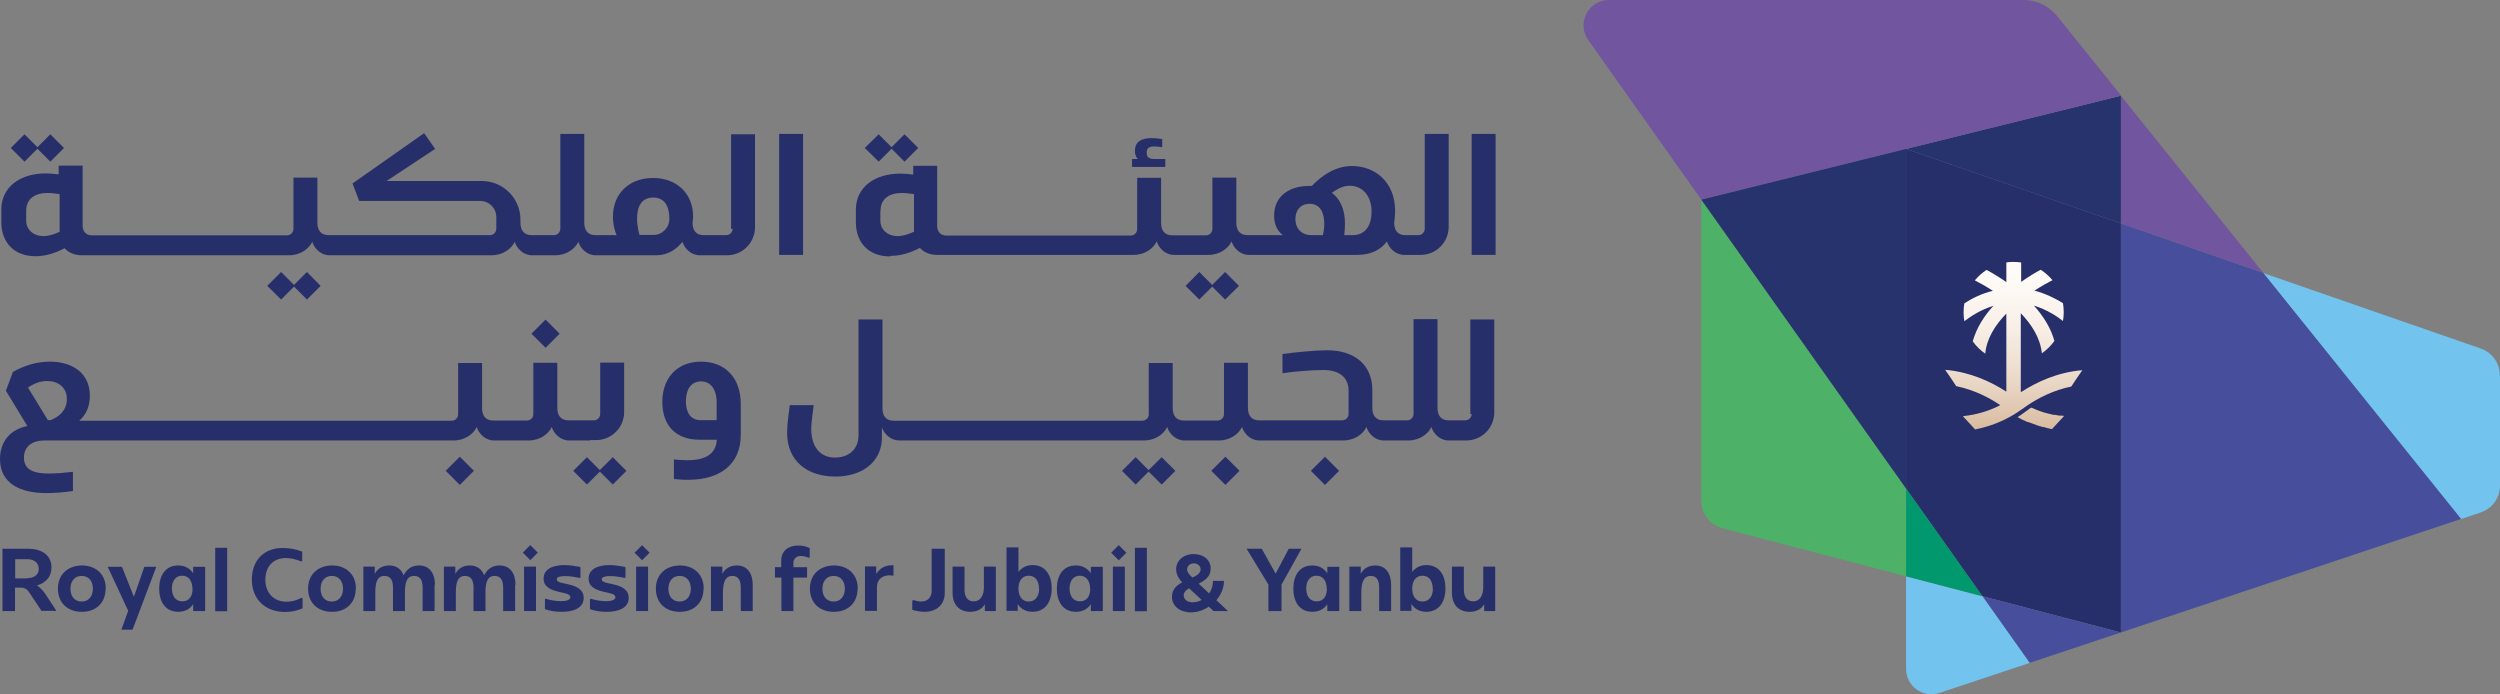
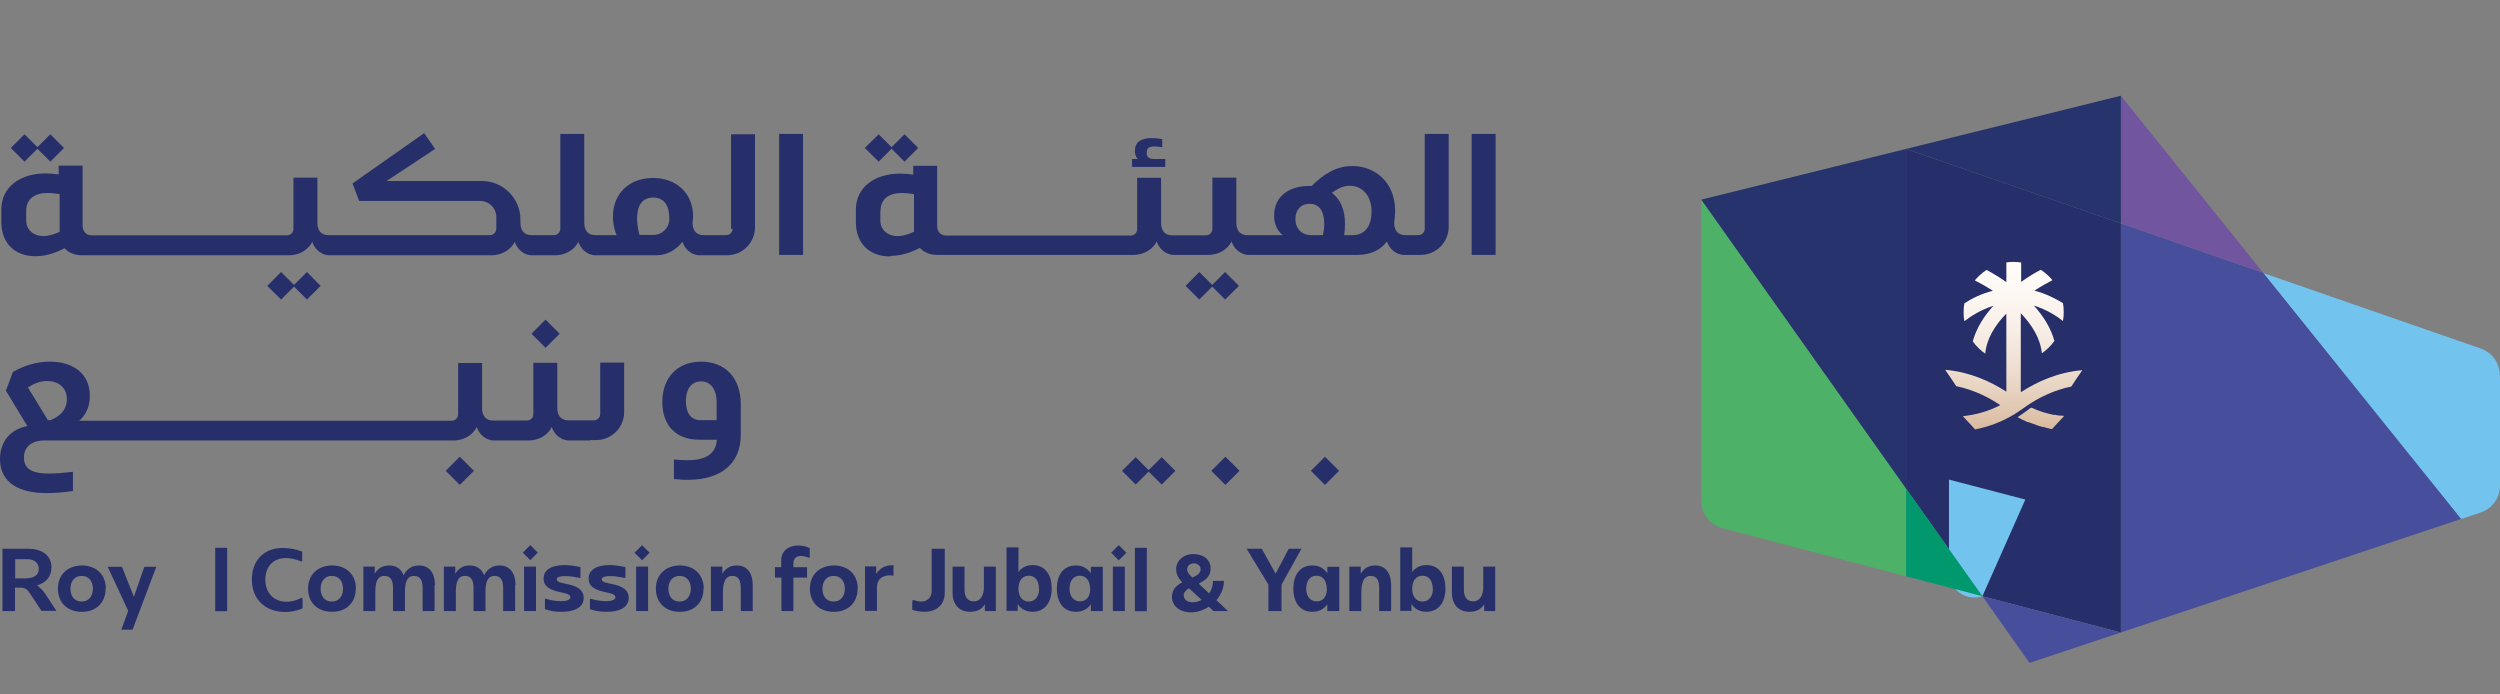
<svg xmlns="http://www.w3.org/2000/svg" id="Layer_1" data-name="Layer 1" viewBox="0 0 131.62 36.55">
  <rect x="0" y="0" width="131.62" height="36.55" fill="#808080" stroke="none" />
  <defs>
    <style>      .cls-1 {        fill: #26336d;      }      .cls-2 {        fill: #71559f;      }      .cls-3 {        fill: #474f9d;      }      .cls-4 {        fill: url(#linear-gradient);      }      .cls-5 {        fill: #272f6a;      }      .cls-6 {        fill: #01986e;      }      .cls-7 {        fill: #72c3ee;      }      .cls-8 {        fill: #4db167;      }    </style>
    <linearGradient id="linear-gradient" x1="106.02" y1="1762.71" x2="106.02" y2="1749.86" gradientTransform="translate(0 -1736.24)" gradientUnits="userSpaceOnUse">
      <stop offset=".13" stop-color="#c49a6f" />
      <stop offset=".15" stop-color="#c79d73" />
      <stop offset=".34" stop-color="#dcc1a8" />
      <stop offset=".53" stop-color="#ecdccd" />
      <stop offset=".71" stop-color="#f7eee6" />
      <stop offset=".87" stop-color="#fef9f4" />
      <stop offset="1" stop-color="#fffcf9" />
    </linearGradient>
  </defs>
  <g>
    <g>
      <path class="cls-7" d="M131.62,19.75v5.82c0,.64-.41,1.21-1.02,1.41l-1.04.35-10.42-12.96,11.47,3.98c.6.21,1,.77,1,1.4h.01Z" />
      <polygon class="cls-3" points="119.15 14.36 129.57 27.32 111.66 33.3 111.66 11.76 119.15 14.36" />
      <polygon class="cls-2" points="111.66 5.04 119.15 14.36 111.66 11.76 111.66 5.04" />
      <polygon class="cls-5" points="111.66 11.76 111.66 33.3 104.37 31.39 100.35 25.72 100.35 7.84 100.35 7.84 100.35 7.84 111.66 11.76" />
      <polygon class="cls-1" points="111.66 5.04 111.66 11.76 100.35 7.84 111.66 5.04 111.66 5.04" />
-       <path class="cls-2" d="M111.66,5.04l-11.31,2.8h0l-10.78,2.67-5.95-8.4c-.63-.88,0-2.11,1.09-2.11h21.84c.68,0,1.31.31,1.74.83l3.38,4.2h0Z" />
      <polygon class="cls-3" points="111.66 33.3 106.85 34.9 104.37 31.39 111.66 33.3" />
-       <path class="cls-7" d="M104.37,31.39l2.49,3.51-4.75,1.58c-.87.29-1.76-.36-1.76-1.27v-4.87l4.02,1.05h0Z" />
+       <path class="cls-7" d="M104.37,31.39c-.87.29-1.76-.36-1.76-1.27v-4.87l4.02,1.05h0Z" />
      <polygon class="cls-6" points="100.35 25.72 104.37 31.39 100.35 30.34 100.35 25.72" />
      <path class="cls-8" d="M100.35,25.72v4.62l-9.67-2.53c-.65-.17-1.11-.76-1.11-1.44v-15.86l10.78,15.2h0Z" />
      <polygon class="cls-1" points="100.35 7.84 100.35 25.72 89.57 10.51 100.35 7.84" />
    </g>
    <path class="cls-4" d="M108.57,21.89s.07,0,.11,0l-.61.66-.03.04c-.06,0-.12-.02-.18-.04-.03,0-.06,0-.09-.02-.04,0-.07-.02-.11-.03l-.07-.02s-.03,0-.05,0c-.03,0-.06-.02-.09-.03-.05,0-.09-.03-.14-.04-.03,0-.06-.02-.09-.03-.12-.04-.23-.08-.35-.13-.03,0-.05-.02-.08-.03-.01,0-.02,0-.04,0-.03,0-.06-.02-.08-.04-.03,0-.06-.03-.09-.04-.02,0-.05-.02-.07-.03s-.05-.02-.07-.03c-.04-.02-.07-.04-.11-.06-.04-.02-.07-.04-.11-.06.12-.07.23-.15.34-.23.08-.06.17-.12.26-.19.04-.03.08-.06.12-.08.03,0,.07.03.1.04.06.03.12.05.19.08.04.02.09.03.13.05.03,0,.05.02.08.03.03,0,.06.02.09.03s.07.02.1.03c.04,0,.07.02.11.03.12.03.25.06.37.09.02,0,.04,0,.07,0,.03,0,.06,0,.1.02.04,0,.07,0,.11.02.03,0,.05,0,.08,0h.1ZM106.39,20.61v-4.12c.57.59,1.03,1.31,1.11,2.11.26-.18.48-.4.66-.65-.19-.7-.6-1.33-1.08-1.86.69.21,1.23.57,1.53.81.03-.15.04-.31.04-.47s-.01-.32-.04-.47c-.39-.24-.9-.5-1.5-.66.4-.26.74-.44.95-.55-.18-.21-.39-.4-.62-.55-.28.15-.64.36-1.03.64v-.93h0v-.09c-.13-.02-.26-.03-.39-.03s-.26,0-.39.03v1.03c-.39-.27-.76-.49-1.04-.64-.24.15-.44.34-.62.55.21.11.55.29.95.55-.61.15-1.12.41-1.5.66-.03.15-.04.31-.04.47s.01.32.04.47c.3-.23.84-.6,1.53-.81-.49.53-.89,1.16-1.09,1.87.18.25.41.48.66.65.07-.8.53-1.52,1.11-2.11v4.11h0c-.8-.52-1.91-1.04-3.22-1.15l.33.48.25.38c.93.19,1.73.6,2.32,1-.61.32-1.28.51-1.97.58l.61.66.03.04c.72-.14,1.41-.4,2.04-.78.15-.09.29-.19.44-.29.09-.06.18-.13.27-.19.59-.4,1.39-.81,2.32-1l.25-.38.33-.48c-1.32.11-2.42.63-3.22,1.15h0l-.02-.03Z" />
  </g>
  <g>
    <g>
      <polygon class="cls-5" points="63.82 15 63.14 14.32 62.42 15.05 63.14 15.77 63.82 15.09 64.5 15.77 65.23 15.05 64.5 14.32 63.82 15" />
      <polygon class="cls-5" points="46.94 7.83 47.62 8.51 48.34 7.79 47.62 7.07 46.94 7.75 46.26 7.07 45.53 7.79 46.26 8.51 46.94 7.83" />
      <path class="cls-5" d="M61.34,8.37h-.59c-.31,0-.38-.15-.38-.34,0-.22.11-.32.41-.32.11,0,.26.02.41.04v-.43c-.19-.03-.39-.05-.57-.05-.55,0-.87.22-.87.66,0,.17.04.32.15.44h-.3v.42h1.75v-.42h-.01Z" />
      <path class="cls-5" d="M46.9,13.47c.52,0,1.03-.16,1.53-.42.22.24.53.37.92.37h10.32c.62,0,1.06-.35,1.23-.71.11.36.46.71.91.71h1.8c.62,0,1.06-.35,1.23-.71.11.36.46.71.91.71h5.69c.73,0,1.25-.26,1.58-.71h0c.11.36.46.71.91.71h.86c.82,0,1.48-.66,1.48-1.48v-4.89h-1.26v4.99c0,.19-.15.34-.34.34h-.68c-.4,0-.59-.25-.59-.66h0c.03-.19.05-.4.05-.62,0-1.5-1.04-2.35-2.25-2.36-.87,0-1.56.46-2.14,1.05h-.16c-.98,0-1.82.51-1.82,1.56,0,.4.13.78.46,1.03h-1.86c-.4,0-.59-.25-.59-.66v-2.37h-1.26v2.7c0,.19-.15.34-.34.34h-1.77c-.4,0-.59-.25-.59-.66v-2.37h-1.26v2.7c0,.19-.15.34-.34.34h-9.71c-.3,0-.48-.21-.48-.51v-3.16h-1.26v.46c-.24-.03-.47-.05-.7-.05-1.29,0-2.32.69-2.32,1.9v.66c0,1.07.67,1.8,1.8,1.8h0l.04-.03ZM71.07,9.78c.6,0,1.14.46,1.14,1.37,0,.71-.32,1.23-1,1.23h-.44c.03-.21.04-.41.04-.61,0-.73-.24-1.28-.69-1.62.28-.2.58-.37.94-.37h0ZM68.95,10.73c.58,0,.77.5.77,1.06,0,.21-.03.39-.07.59h-.6c-.52,0-.85-.34-.85-.85,0-.46.27-.8.75-.8h0ZM46.36,11.09c0-.64.48-.93,1.12-.93.21,0,.41.03.64.06v1.98c-.29.13-.57.23-.86.23-.54,0-.91-.35-.91-.8v-.54h0Z" />
      <rect class="cls-5" x="77.48" y="7.05" width="1.26" height="6.37" />
-       <polygon class="cls-5" points="31.58 24.75 30.9 24.07 30.18 24.79 30.9 25.51 31.58 24.83 32.26 25.51 32.98 24.79 32.26 24.07 31.58 24.75" />
      <path class="cls-5" d="M36.91,19.04c-1.26,0-2.04.86-2.04,2.12s.73,1.99,1.95,1.99h.92c-.05.83-.71,1.08-1.55,1.08-.24,0-.46-.02-.71-.04v1.03c.3.03.56.05.83.04,1.58-.02,2.69-.8,2.69-2.36v-1.63c0-1.32-.77-2.23-2.09-2.23h0ZM37.74,22.12h-.86c-.55,0-.77-.45-.77-.99,0-.58.24-1.05.8-1.05s.82.5.82,1.08v.96h0Z" />
      <rect class="cls-5" x="28.2" y="17.04" width="1.05" height="1.05" transform="translate(-4.01 25.46) rotate(-45)" />
      <rect class="cls-5" x="23.68" y="24.27" width="1.05" height="1.05" transform="translate(-10.44 24.37) rotate(-45)" />
      <path class="cls-5" d="M31.08,23.17h.3c.82,0,1.48-.66,1.48-1.48v-2.6h-1.26v2.7c0,.19-.15.34-.34.34h-1.33c-.4,0-.59-.25-.59-.66v-2.37h-1.26v2.7c0,.19-.15.34-.34.34h-1.77c-.4,0-.59-.25-.59-.66v-2.37h-1.26v2.7c0,.19-.15.34-.34.34H4.17c.37-.31.56-.77.56-1.32,0-1.18-.91-1.79-2.1-1.79-.71,0-1.34.2-1.95.54l-.37.99,1.13,1.86c-.88.17-1.44.8-1.44,1.74,0,1.31,1.11,1.79,2.43,1.79.49,0,.92-.04,1.41-.11v-1.01c-.43.05-.84.09-1.27.09-.7,0-1.31-.14-1.31-.84,0-.6.46-.9,1.06-.9h21.55c.62,0,1.06-.35,1.23-.71.11.36.46.71.91.71h1.81c.62,0,1.06-.35,1.23-.71.11.36.46.71.91.71h1.08l.04-.02ZM2.67,22.12h-.15l-1.05-1.72c.31-.2.63-.34,1.01-.34.58,0,1.04.33,1.04.95,0,.56-.36.91-.86,1.11h0Z" />
      <rect class="cls-5" x="69.23" y="24.27" width="1.05" height="1.05" transform="translate(2.9 56.58) rotate(-45)" />
      <rect class="cls-5" x="63.99" y="24.26" width="1.05" height="1.05" transform="translate(1.37 52.88) rotate(-45)" />
-       <path class="cls-5" d="M77.48,21.79c0,.19-.15.34-.34.34h-.87c-.4,0-.59-.25-.59-.66v-4.67h-1.26v4.99c0,.19-.15.34-.34.34h-1.24c-.4,0-.59-.25-.59-.66v-.93c0-1.38-1-2.1-2.37-2.1-.63,0-1.75.11-2.36.2v1.01c.55-.09,1.6-.17,2.16-.17.76,0,1.32.34,1.32,1.09v1.22c0,.19-.15.34-.34.34h-4.37c-.4,0-.59-.25-.59-.66v-2.37h-1.26v2.7c0,.19-.15.34-.34.34h-1.77c-.4,0-.59-.25-.59-.66v-2.37h-1.26v2.7c0,.19-.15.34-.34.34h-13.09c-.4,0-.59-.25-.59-.66v-4.67h-1.26v6.09c0,.74-.51,1.18-1.24,1.18-.81,0-1.25-.6-1.25-1.52,0-.31.08-.83.13-1.24h-1.26c-.06.44-.14,1.01-.14,1.46,0,1.48,1.06,2.3,2.54,2.3,1.33,0,2.38-.69,2.45-1.95v-.64c.12.35.47.69.91.69h12.88c.62,0,1.06-.35,1.23-.71.11.36.46.71.91.71h1.8c.62,0,1.06-.35,1.23-.71.11.36.46.71.91.71h4.41c.62,0,1.06-.35,1.23-.71.11.36.46.71.91.71h1.28c.62,0,1.06-.35,1.23-.71.11.36.46.71.91.71h.92c.82,0,1.48-.66,1.48-1.48v-4.89h-1.26v4.99h-.01l.08-.02Z" />
      <polygon class="cls-5" points="60.47 24.75 59.79 24.07 59.07 24.79 59.79 25.51 60.47 24.83 61.16 25.51 61.88 24.79 61.16 24.07 60.47 24.75" />
      <polygon class="cls-5" points="1.97 7.83 2.65 8.51 3.37 7.79 2.65 7.07 1.97 7.75 1.29 7.07 .57 7.79 1.29 8.51 1.97 7.83" />
      <rect class="cls-5" x="41.02" y="7.05" width="1.26" height="6.37" />
      <path class="cls-5" d="M38.57,12.04c0,.19-.15.34-.34.34h-1.18c-.4,0-.59-.25-.59-.66h0c.02-.11.03-.22.03-.32,0-1.21-.86-2.03-2.11-2.03s-2.11.82-2.11,2.03c0,.5.14.85.19.98h-1.11c-.4,0-.59-.25-.59-.66v-4.67h-1.26v4.99c0,.19-.15.34-.34.34h-1.17c-.4,0-.59-.25-.59-.66v-.16c0-1.12-.91-2.03-2.03-2.03h-5.02l2.56-1.69-.58-.83-3.77,2.65.35.92h6.37c.47,0,.85.38.85.85v.61c0,.19-.15.34-.34.34h-8.49c-.4,0-.59-.25-.59-.66v-2.37h-1.26v2.7c0,.19-.15.34-.34.34H4.83c-.3,0-.48-.21-.48-.51v-3.16h-1.26v.46c-.24-.03-.47-.05-.7-.05-1.29,0-2.32.69-2.32,1.9v.66c0,1.07.67,1.8,1.8,1.8.52,0,1.03-.16,1.53-.42.22.24.53.37.92.37h10.89c.62,0,1.06-.35,1.23-.71.11.36.46.71.91.71h8.52c.62,0,1.06-.35,1.23-.71.11.36.46.71.91.71h1.21c.62,0,1.06-.35,1.23-.71.11.36.46.71.91.71h3.2c.57,0,1.05-.3,1.37-.71.11.36.46.71.91.71h1.43c.82,0,1.48-.66,1.48-1.48v-4.89h-1.26v4.99h0l.08-.02ZM3.15,12.2c-.29.13-.57.23-.86.23-.54,0-.91-.35-.91-.8v-.54c0-.64.48-.93,1.12-.93.21,0,.41.03.64.06v1.98h0ZM35.24,11.53c0,.46-.38.84-.84.84h-.73s-.13-.39-.13-.86c0-.65.24-1.1.84-1.11h.01c.6,0,.85.46.85,1.11h0v.02Z" />
      <polygon class="cls-5" points="15.48 15.09 16.16 15.77 16.88 15.05 16.16 14.32 15.48 15 14.8 14.32 14.07 15.05 14.8 15.77 15.48 15.09" />
    </g>
    <g>
      <path class="cls-5" d="M2.19,32.17l-.65-.98c-.1-.16-.24-.25-.43-.25h-.32v1.23H.13v-3.28h1.36c.68,0,1.22.32,1.22.98,0,.5-.3.82-.76.95.18.13.33.29.45.47l.57.87h-.78ZM1.43,30.44c.34,0,.63-.17.61-.51-.01-.34-.29-.49-.61-.49h-.63v1.01h.63Z" />
      <path class="cls-5" d="M5.56,30.99c0,.75-.51,1.23-1.26,1.22-.75,0-1.25-.48-1.25-1.22s.51-1.21,1.26-1.22c.74,0,1.26.47,1.26,1.22h-.01ZM4.89,30.99c0-.38-.21-.67-.59-.67s-.59.29-.59.68.21.67.59.67.59-.29.59-.68Z" />
      <path class="cls-5" d="M6.42,29.84l.63,1.58.55-1.58h.63l-1.25,3.31h-.59l.36-.99-1.08-2.32h.75Z" />
-       <path class="cls-5" d="M10.8,29.83v2.34h-.63v-.36c-.17.25-.43.4-.79.4-.68,0-1-.54-1-1.22s.32-1.22,1-1.22c.36,0,.62.16.79.41v-.34h.63ZM10.13,30.99h0c0-.38-.18-.68-.54-.68s-.54.3-.54.67.17.68.55.68.54-.3.54-.67h0Z" />
      <path class="cls-5" d="M11.96,28.84v3.34h-.63v-3.34h.63Z" />
      <path class="cls-5" d="M15.91,29.03v.49l-.05.04c-.27-.11-.53-.18-.8-.18-.69,0-1.09.46-1.09,1.14s.43,1.16,1.12,1.16c.28,0,.54-.08.79-.21l.05.04v.52c-.3.12-.59.19-.91.19-1.05,0-1.76-.66-1.76-1.71,0-.99.62-1.66,1.62-1.66.36,0,.69.06,1.02.19h.01Z" />
      <path class="cls-5" d="M18.73,30.99c0,.75-.51,1.23-1.26,1.22-.75,0-1.25-.48-1.25-1.22s.51-1.21,1.26-1.22c.74,0,1.26.47,1.26,1.22h-.01ZM18.06,30.99c0-.38-.21-.67-.59-.67s-.59.29-.59.68.21.67.59.67.59-.29.59-.68Z" />
      <path class="cls-5" d="M22.88,30.79v1.38h-.63v-1.22c0-.34-.09-.63-.45-.63-.4,0-.47.38-.48.8v1.05h-.63v-1.22c0-.34-.09-.63-.45-.63-.4,0-.47.38-.48.8v1.05h-.63v-2.34h.6v.38c.15-.27.4-.44.76-.44.4,0,.64.21.76.52.15-.31.41-.52.81-.52.58,0,.84.45.84,1.02h-.02Z" />
      <path class="cls-5" d="M27.12,30.79v1.38h-.63v-1.22c0-.34-.09-.63-.45-.63-.4,0-.47.38-.48.8v1.05h-.63v-1.22c0-.34-.09-.63-.45-.63-.4,0-.47.38-.48.8v1.05h-.63v-2.34h.6v.38c.15-.27.4-.44.76-.44.4,0,.64.21.76.52.15-.31.41-.52.81-.52.58,0,.84.45.84,1.02h-.02Z" />
      <path class="cls-5" d="M30.56,29.88v.52l-.03.03c-.28-.06-.54-.1-.78-.1s-.44.04-.44.17c0,.16.29.19.55.25.47.1.87.27.87.73,0,.52-.52.73-1.14.73-.31,0-.61-.03-.9-.14v-.52l.03-.03c.27.08.54.13.83.13.23,0,.48-.05.48-.21,0-.17-.3-.21-.56-.27-.47-.11-.85-.26-.85-.71,0-.51.5-.71,1.1-.71.29,0,.55.05.83.1h0v.03Z" />
      <path class="cls-5" d="M32.93,29.88v.52l-.03.03c-.28-.06-.54-.1-.78-.1s-.44.04-.44.17c0,.16.29.19.55.25.47.1.87.27.87.73,0,.52-.52.73-1.14.73-.31,0-.61-.03-.9-.14v-.52l.03-.03c.27.08.54.13.83.13.23,0,.48-.05.48-.21,0-.17-.3-.21-.56-.27-.47-.11-.85-.26-.85-.71,0-.51.5-.71,1.1-.71.29,0,.55.05.83.1h0v.03Z" />
      <path class="cls-5" d="M37.04,30.99c0,.75-.51,1.23-1.26,1.22-.75,0-1.25-.48-1.25-1.22s.51-1.21,1.26-1.22c.74,0,1.26.47,1.26,1.22h-.01ZM36.37,30.99c0-.38-.21-.67-.59-.67s-.59.29-.59.68.21.67.59.67.59-.29.59-.68Z" />
      <path class="cls-5" d="M38.03,29.83v.38c.15-.27.4-.44.76-.44.58,0,.84.45.84,1.02v1.38h-.63v-1.22c0-.34-.09-.63-.44-.63-.44,0-.5.47-.5.94h0v.91h-.63v-2.34h.6Z" />
      <path class="cls-5" d="M40.79,29.86h.34v-.36c0-.5.39-.78.89-.78.22,0,.42.04.61.14v.48l-.02.03c-.15-.05-.29-.1-.45-.1-.23,0-.39.14-.39.38v.21h.72v.55h-.72v1.76h-.63v-1.76h-.34v-.55h0Z" />
      <path class="cls-5" d="M45.15,30.99c0,.75-.51,1.23-1.26,1.22-.75,0-1.25-.48-1.25-1.22s.51-1.21,1.26-1.22c.74,0,1.26.47,1.26,1.22h-.01ZM44.48,30.99c0-.38-.21-.67-.59-.67s-.59.29-.59.68.21.67.59.67.59-.29.59-.68Z" />
      <path class="cls-5" d="M46.13,29.83v.39c.21-.34.52-.48.91-.46v.55c-.07,0-.13-.02-.19-.02-.39,0-.68.2-.68.62v1.25h-.63v-2.34h.59Z" />
      <path class="cls-5" d="M49.74,28.89v2.32c0,.62-.43,1-1.06,1-.22,0-.43-.04-.65-.1v-.48l.05-.04c.14.04.28.08.42.08.34,0,.55-.23.55-.56v-2.22h.69Z" />
      <path class="cls-5" d="M51.85,32.17v-.36c-.14.25-.4.4-.77.4-.6,0-.93-.4-.93-1.01v-1.37h.63v1.22c0,.34.14.61.48.61.39,0,.54-.35.54-.75h0v-1.08h.63v2.34h-.6.02Z" />
      <path class="cls-5" d="M55.37,30.99c0,.68-.33,1.22-1.01,1.22-.36,0-.62-.16-.78-.41v.36h-.59v-3.34h.63v1.29c.17-.22.41-.36.75-.36.68,0,1,.55,1,1.22h0v.02ZM54.7,30.99c0-.37-.17-.68-.54-.68s-.54.31-.54.68.17.68.54.68.55-.31.55-.68h0Z" />
      <path class="cls-5" d="M58.06,29.83v2.34h-.63v-.36c-.17.25-.43.4-.79.4-.68,0-1-.54-1-1.22s.32-1.22,1-1.22c.36,0,.62.16.79.41v-.34h.63ZM57.39,30.99h0c0-.38-.18-.68-.54-.68s-.54.3-.54.67.17.68.55.68.54-.3.54-.67h0Z" />
      <path class="cls-5" d="M59.22,29.83v2.34h-.63v-2.34h.63ZM59.3,29.1l-.4.4-.4-.4.4-.4.4.4Z" />
      <path class="cls-5" d="M60.38,28.84v3.34h-.63v-3.34h.63Z" />
      <path class="cls-5" d="M64.67,32.17h-.78l-.25-.23c-.29.19-.61.3-.93.3-.61,0-1.01-.35-1.01-.82,0-.39.25-.61.54-.76-.19-.2-.32-.43-.32-.7,0-.43.38-.79.92-.79s.9.32.9.76-.31.63-.63.8l.55.51c.13-.18.2-.41.2-.66h.58c0,.39-.16.73-.4,1.02l.62.58h.01ZM63.26,31.58l-.66-.61c-.16.1-.28.21-.28.38,0,.19.18.36.45.36.17,0,.34-.04.49-.12h0ZM62.77,30.41c.25-.11.44-.23.44-.44,0-.18-.16-.31-.35-.31-.24,0-.36.16-.36.32,0,.14.1.26.28.43h-.01Z" />
      <path class="cls-5" d="M68.52,28.89l-1.05,1.89v1.39h-.69v-1.39l-1.15-1.89h.8l.73,1.31.69-1.31h.67,0Z" />
      <path class="cls-5" d="M70.51,29.83v2.34h-.63v-.36c-.17.25-.43.4-.79.4-.68,0-1-.54-1-1.22s.32-1.22,1-1.22c.36,0,.62.16.79.41v-.34h.63ZM69.85,30.99h0c0-.38-.18-.68-.54-.68s-.54.3-.54.67.17.68.55.68.54-.3.54-.67h0Z" />
      <path class="cls-5" d="M71.64,29.83v.38c.15-.27.4-.44.76-.44.58,0,.84.45.84,1.02v1.38h-.63v-1.22c0-.34-.09-.63-.44-.63-.44,0-.5.47-.5.94h0v.91h-.63v-2.34h.6Z" />
      <path class="cls-5" d="M76.1,30.99c0,.68-.33,1.22-1.01,1.22-.36,0-.62-.16-.78-.41v.36h-.59v-3.34h.63v1.29c.17-.22.41-.36.75-.36.68,0,1,.55,1,1.22h0v.02ZM75.43,30.99c0-.37-.17-.68-.54-.68s-.54.31-.54.68.17.68.54.68.55-.31.55-.68h0Z" />
      <path class="cls-5" d="M78.14,32.17v-.36c-.14.25-.4.4-.77.4-.6,0-.93-.4-.93-1.01v-1.37h.63v1.22c0,.34.14.61.48.61.39,0,.54-.35.54-.75h0v-1.08h.63v2.34h-.6.02Z" />
      <g>
        <rect class="cls-5" x="33.49" y="29.83" width=".63" height="2.34" />
        <rect class="cls-5" x="33.53" y="28.82" width=".56" height=".56" transform="translate(-10.68 32.43) rotate(-45)" />
      </g>
      <g>
        <rect class="cls-5" x="27.59" y="29.83" width=".63" height="2.34" />
        <rect class="cls-5" x="27.64" y="28.82" width=".56" height=".56" transform="translate(-12.4 28.26) rotate(-45)" />
      </g>
    </g>
  </g>
</svg>